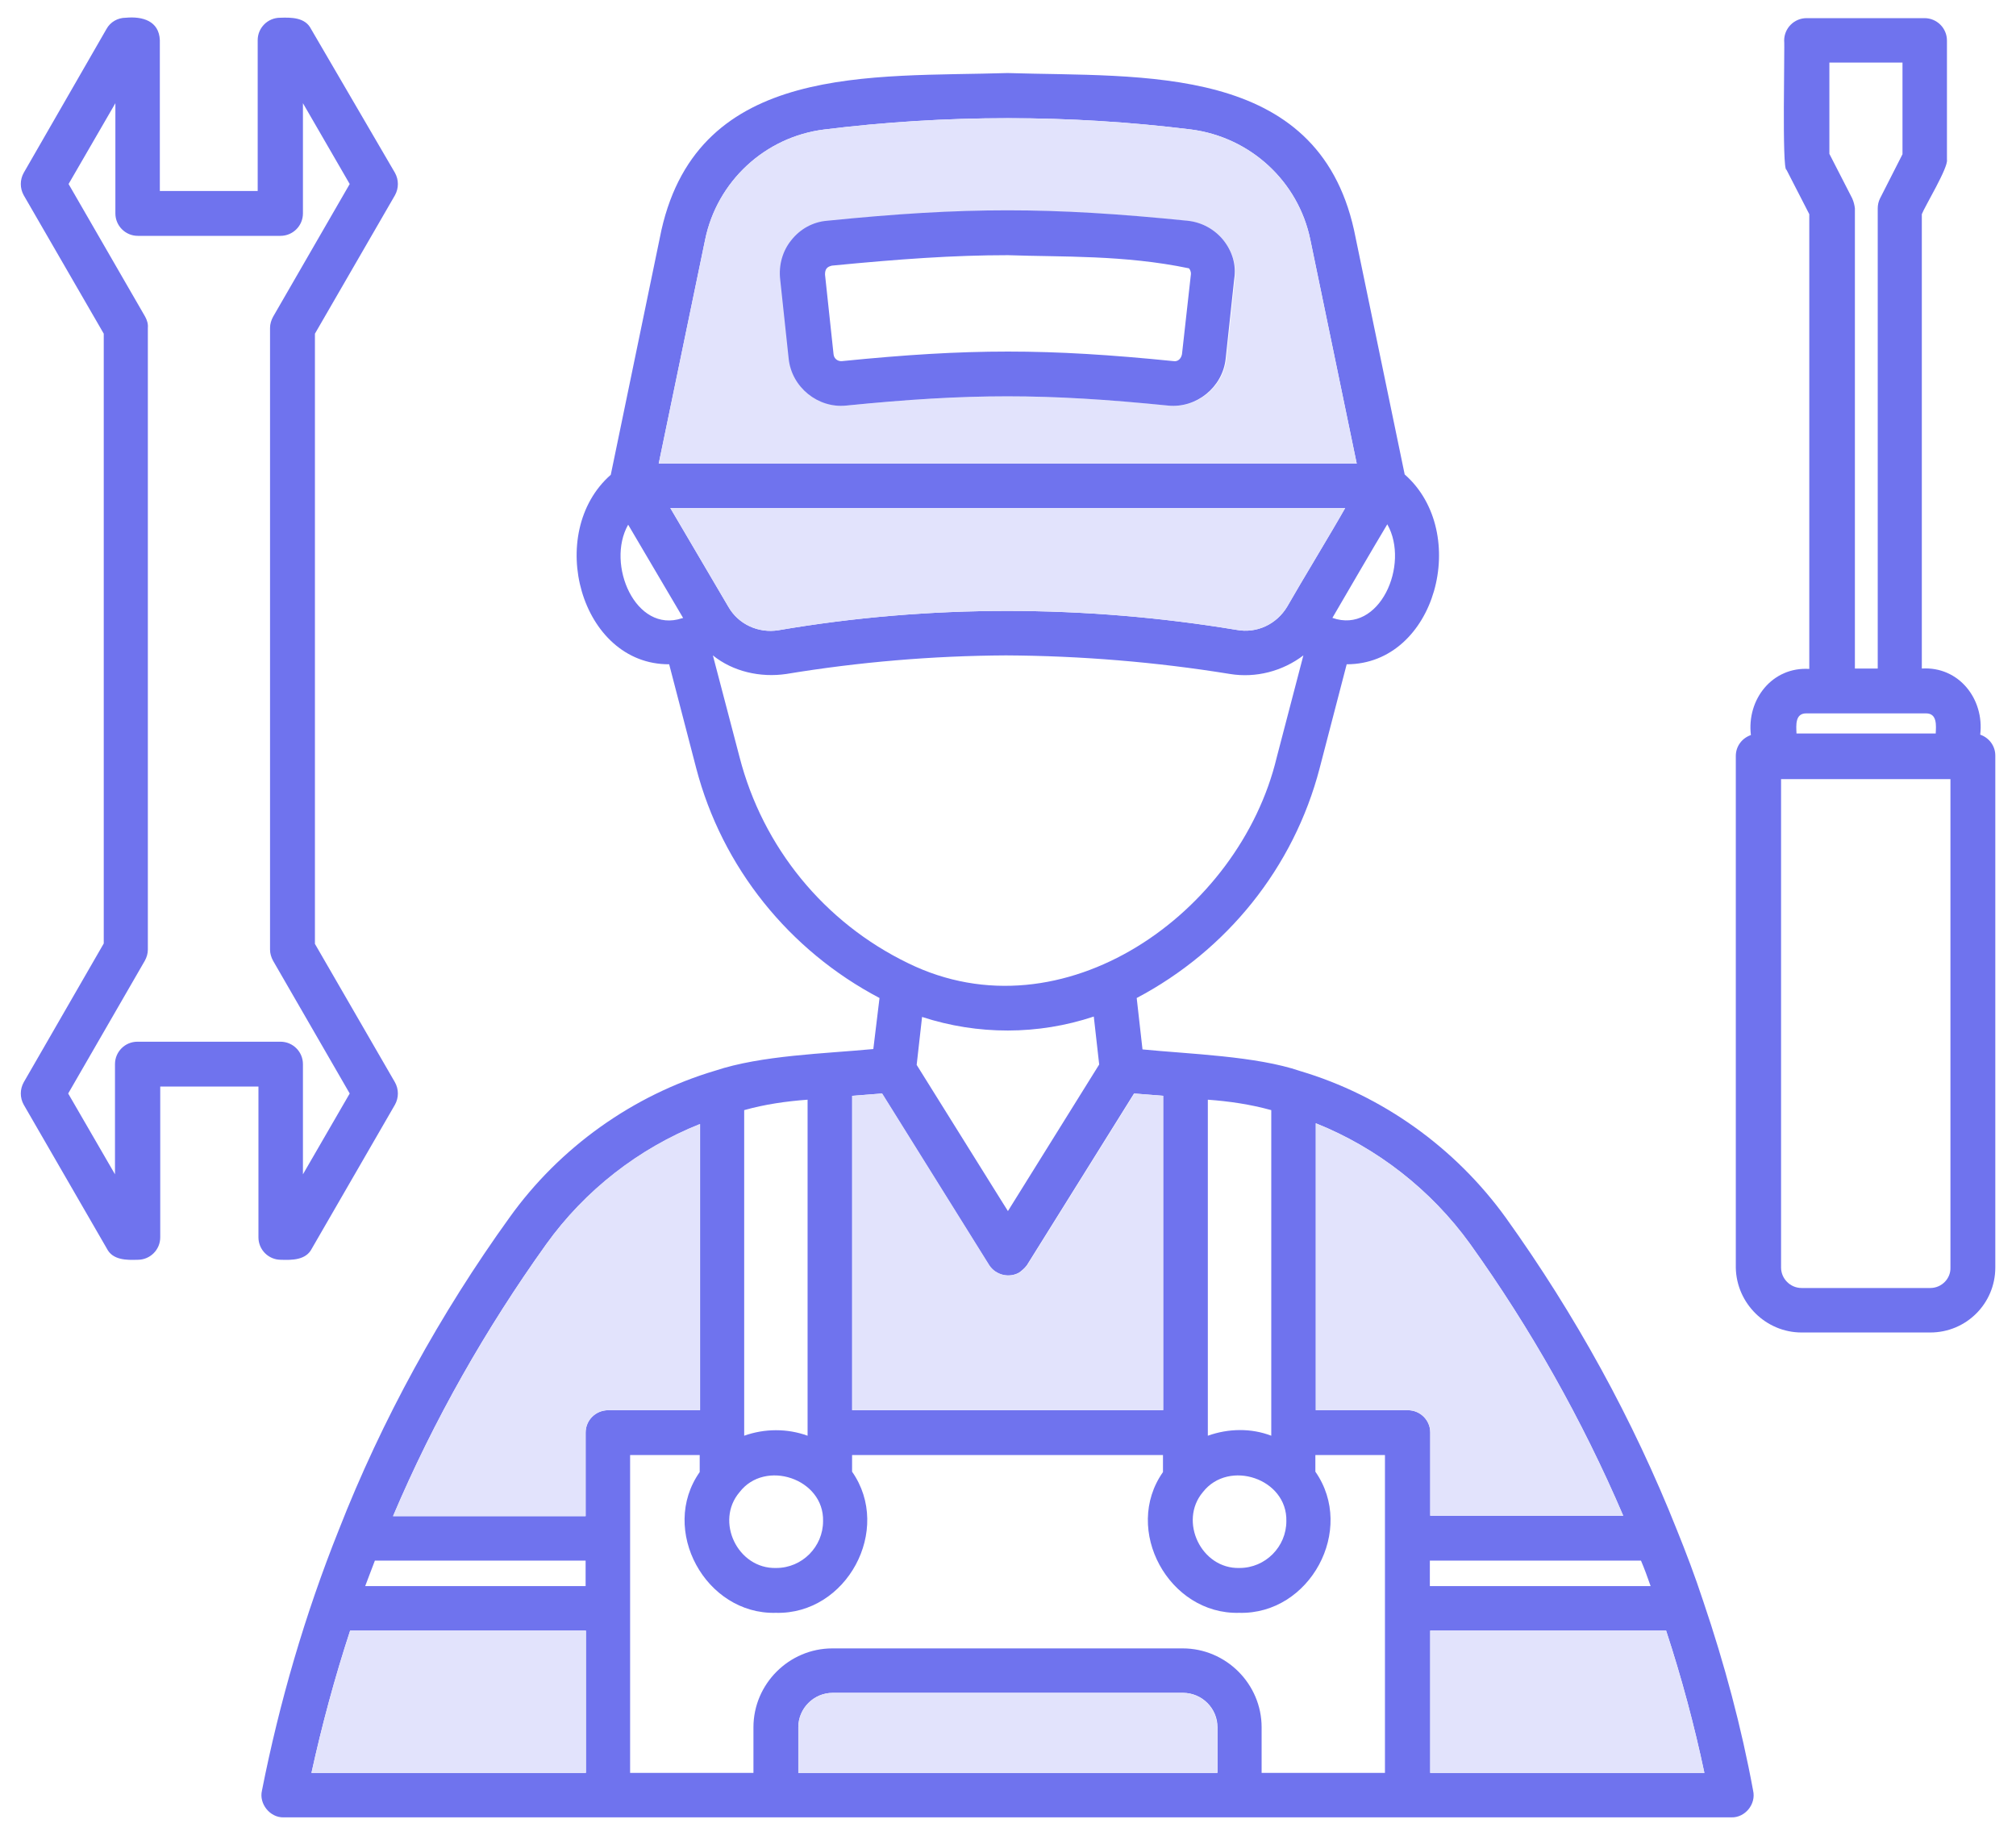
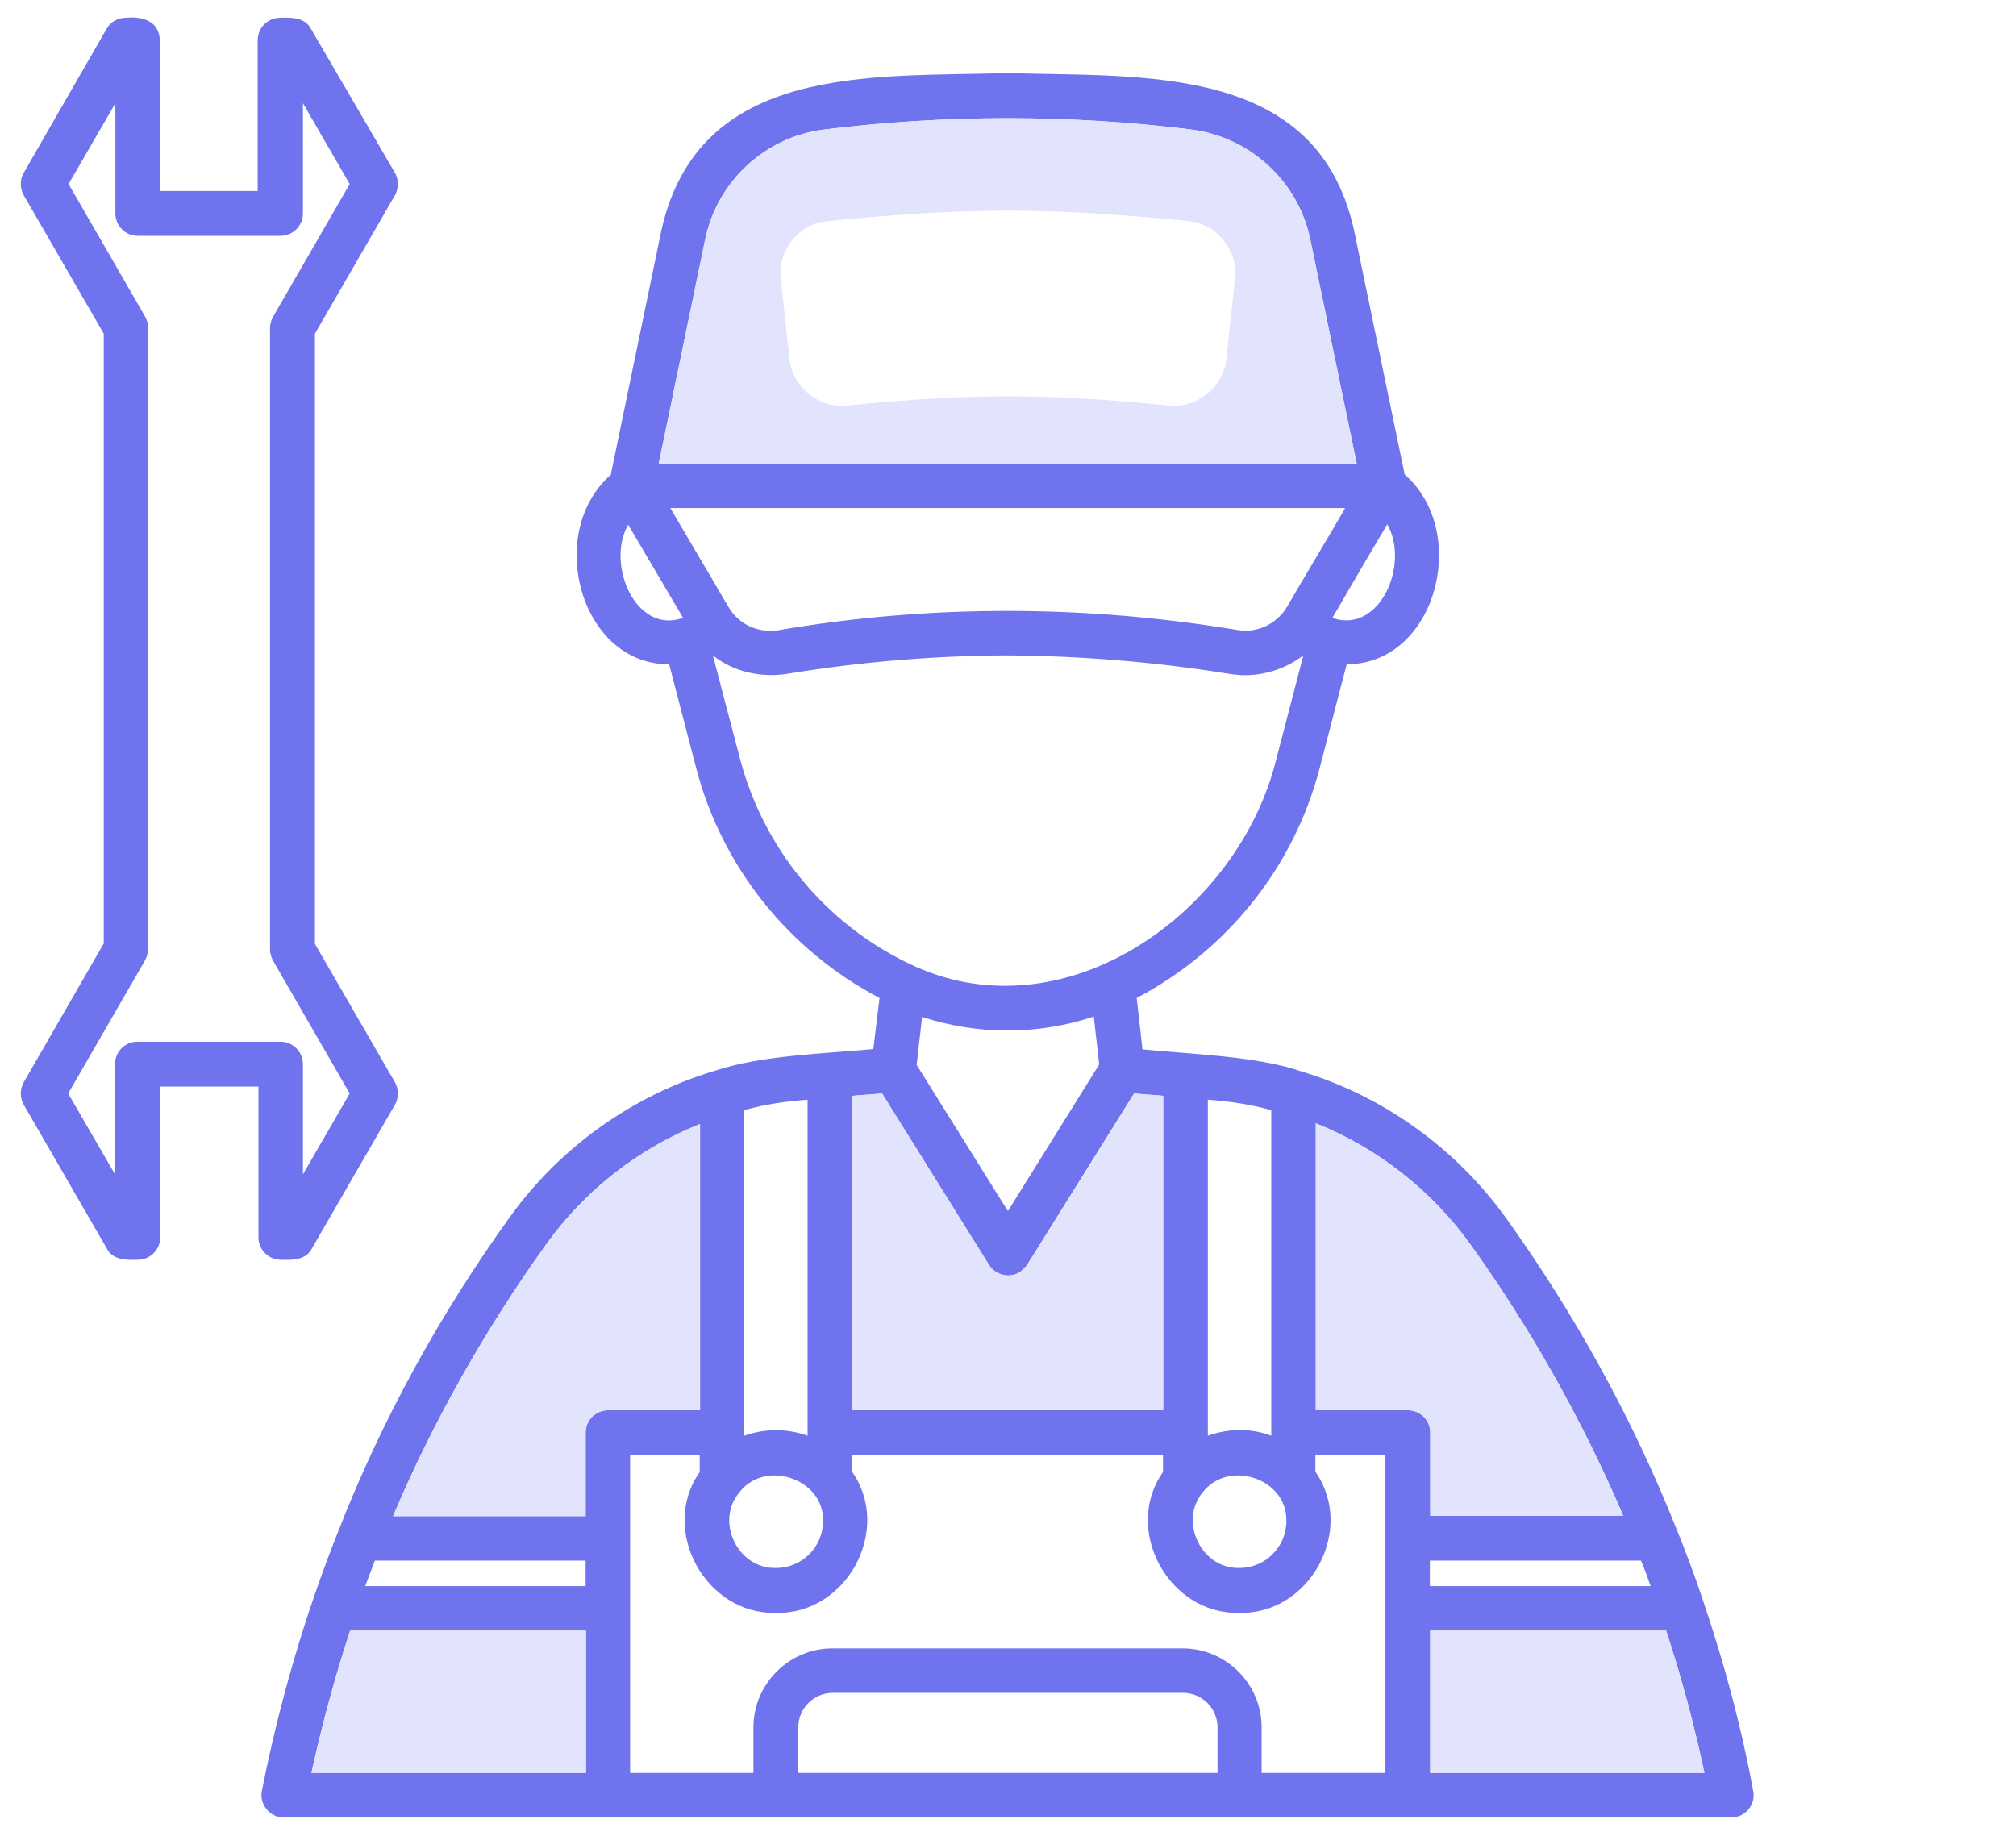
<svg xmlns="http://www.w3.org/2000/svg" width="56" height="51" viewBox="0 0 56 51" fill="none">
  <path d="M0.659 30.067C0.551 30.26 0.551 30.496 0.659 30.689L2.968 34.686C3.129 35.008 3.516 35.008 3.828 34.997C4.171 34.997 4.451 34.718 4.451 34.374V30.185H7.179V34.374C7.179 34.718 7.458 34.997 7.802 34.997C8.114 35.008 8.5 35.008 8.662 34.686L10.971 30.689C11.079 30.496 11.079 30.26 10.971 30.067L8.748 26.221V9.27L10.971 5.424C11.079 5.231 11.079 4.994 10.971 4.801L8.64 0.805C8.479 0.482 8.092 0.482 7.781 0.493C7.437 0.493 7.158 0.773 7.158 1.116V5.306H4.44V1.116C4.418 0.579 3.957 0.45 3.495 0.493C3.269 0.493 3.065 0.611 2.958 0.805L0.659 4.801C0.551 4.994 0.551 5.231 0.659 5.424L2.882 9.27V26.21L0.659 30.067ZM4.032 8.797L1.905 5.112L3.205 2.867V5.929C3.205 6.273 3.484 6.552 3.828 6.552H7.792C8.135 6.552 8.415 6.273 8.415 5.929V2.867L9.714 5.112L7.587 8.797C7.534 8.894 7.501 9.001 7.501 9.108V26.382C7.501 26.489 7.534 26.597 7.587 26.693L9.714 30.378L8.415 32.623V29.562C8.415 29.218 8.135 28.939 7.792 28.939H3.817C3.473 28.939 3.194 29.218 3.194 29.562V32.623L1.894 30.378L4.021 26.693C4.075 26.597 4.107 26.489 4.107 26.382V9.108C4.118 9.001 4.085 8.894 4.032 8.797Z" fill="#6F73EE" />
-   <path d="M50.043 37.017H53.62C54.619 37.017 55.425 36.211 55.425 35.212V20.989C55.425 20.721 55.253 20.495 55.006 20.409C55.124 19.421 54.415 18.508 53.384 18.572V5.95C53.459 5.746 54.125 4.65 54.082 4.436V1.127C54.082 0.783 53.803 0.504 53.459 0.504H50.183C49.839 0.504 49.56 0.783 49.56 1.127C49.581 1.234 49.495 4.747 49.624 4.715L50.258 5.95V18.583C49.227 18.519 48.518 19.432 48.636 20.42C48.389 20.506 48.217 20.731 48.217 21V35.223C48.238 36.211 49.055 37.017 50.043 37.017ZM53.62 35.781H50.043C49.731 35.781 49.474 35.523 49.474 35.212V21.645H54.179V35.212C54.19 35.523 53.932 35.781 53.62 35.781ZM51.45 5.51L50.816 4.274V1.739H52.847V4.285L52.224 5.51C52.181 5.596 52.159 5.692 52.159 5.789V18.572H51.525V5.789C51.515 5.703 51.493 5.606 51.45 5.51ZM50.172 19.818H53.502C53.813 19.818 53.781 20.151 53.77 20.377H49.903C49.893 20.151 49.86 19.818 50.172 19.818Z" fill="#6F73EE" />
  <path d="M47.312 44.482C47.076 43.763 46.829 43.118 46.582 42.506C45.357 39.423 43.757 36.523 41.834 33.837C40.426 31.882 38.396 30.432 36.119 29.755C34.894 29.336 33.036 29.282 31.736 29.153L31.575 27.725C34.078 26.403 35.936 24.105 36.656 21.344L37.408 18.454C39.889 18.454 40.856 14.791 39.019 13.18L37.612 6.391C36.581 1.75 31.747 2.147 27.987 2.029C24.216 2.147 19.425 1.739 18.373 6.391L16.966 13.19C15.129 14.802 16.117 18.465 18.588 18.454L19.34 21.344C20.059 24.094 21.918 26.403 24.431 27.725L24.259 29.143C22.917 29.271 21.155 29.314 19.866 29.744C17.589 30.421 15.548 31.871 14.151 33.826C12.239 36.48 10.606 39.444 9.414 42.495C8.468 44.858 7.76 47.297 7.276 49.746C7.19 50.111 7.502 50.498 7.878 50.487H48.096C48.472 50.498 48.784 50.122 48.698 49.746C48.376 47.995 47.903 46.223 47.312 44.482ZM45.851 44.063H39.718V43.355H45.583C45.679 43.58 45.765 43.816 45.851 44.063ZM33.551 30.55C34.142 30.593 34.733 30.679 35.313 30.84V39.885C34.755 39.67 34.121 39.681 33.551 39.885V30.55ZM33.412 41.453C34.132 40.529 35.764 41.077 35.732 42.259C35.732 42.968 35.152 43.559 34.432 43.559C33.369 43.591 32.735 42.259 33.412 41.453ZM38.536 14.565C39.17 15.683 38.321 17.627 37.011 17.165C37.386 16.52 38.149 15.21 38.536 14.565ZM19.587 6.659C19.92 5.037 21.252 3.802 22.895 3.598C26.279 3.179 29.716 3.179 33.09 3.598C34.733 3.812 36.065 5.037 36.398 6.659L37.687 12.879H18.298L19.587 6.659ZM18.942 17.176C17.653 17.605 16.826 15.672 17.449 14.576L18.974 17.165C18.964 17.176 18.953 17.176 18.942 17.176ZM18.62 14.114H37.365C37.021 14.727 36.108 16.23 35.754 16.854C35.464 17.337 34.916 17.605 34.346 17.498C30.136 16.8 25.817 16.789 21.617 17.509C21.069 17.595 20.511 17.348 20.231 16.854L18.62 14.114ZM20.543 21.032L19.802 18.207C20.36 18.658 21.123 18.83 21.843 18.723C23.862 18.39 25.903 18.218 27.944 18.207C30.017 18.218 32.112 18.39 34.164 18.723C34.883 18.841 35.625 18.648 36.205 18.207L35.464 21.043C34.432 25.361 29.523 28.863 25.226 26.758C22.895 25.63 21.187 23.535 20.543 21.032ZM30.533 29.572L27.998 33.644L27.815 33.353L25.463 29.583L25.613 28.251C27.16 28.756 28.836 28.756 30.383 28.24L30.533 29.572ZM23.669 30.442L24.496 30.378L27.471 35.148C27.654 35.427 28.03 35.513 28.309 35.352C28.384 35.298 28.46 35.233 28.524 35.148L31.5 30.378L32.305 30.442V39.176H23.669V30.442ZM20.672 30.84C21.241 30.679 21.843 30.593 22.433 30.55V39.885C21.875 39.681 21.241 39.681 20.672 39.885V30.84ZM20.543 41.453C21.252 40.529 22.895 41.077 22.863 42.259C22.863 42.968 22.283 43.559 21.563 43.559C20.489 43.591 19.855 42.259 20.543 41.453ZM16.267 49.252H8.651C8.941 47.931 9.296 46.609 9.725 45.299H16.278V49.252H16.267ZM16.267 44.063H10.144C10.23 43.827 10.327 43.591 10.413 43.355H16.267V44.063ZM16.267 39.799V42.119H10.918C12.046 39.455 13.496 36.909 15.172 34.567C16.246 33.074 17.75 31.903 19.447 31.227V39.176H16.901C16.547 39.176 16.267 39.455 16.267 39.799ZM33.809 49.252H22.175V47.984C22.175 47.458 22.605 47.028 23.132 47.028H32.864C33.39 47.028 33.82 47.458 33.82 47.984V49.252H33.809ZM38.482 49.252H35.045V47.984C35.045 46.781 34.056 45.793 32.853 45.793H23.121C21.918 45.793 20.929 46.781 20.929 47.984V49.252H17.503V40.422H19.436V40.895C18.308 42.495 19.597 44.858 21.552 44.805C23.518 44.858 24.797 42.495 23.669 40.884V40.422H32.305V40.895C31.177 42.495 32.467 44.858 34.422 44.805C36.387 44.858 37.666 42.495 36.538 40.884V40.422H38.471V49.252H38.482ZM39.105 39.176H36.549V31.205C38.246 31.882 39.75 33.053 40.835 34.557C42.511 36.898 43.95 39.444 45.089 42.108H39.728V39.788C39.728 39.455 39.449 39.176 39.105 39.176ZM39.728 49.252V45.299H46.281C46.711 46.609 47.065 47.931 47.344 49.252H39.728Z" fill="#6F73EE" />
-   <path d="M37.366 14.114C37.023 14.727 36.109 16.23 35.755 16.854C35.465 17.337 34.917 17.605 34.348 17.498C30.137 16.8 25.818 16.789 21.618 17.509C21.07 17.595 20.512 17.348 20.232 16.854L18.621 14.114H37.366Z" fill="#E2E3FC" />
  <path d="M36.398 6.659C36.065 5.037 34.732 3.812 33.089 3.597C29.705 3.178 26.278 3.178 22.895 3.597C21.251 3.802 19.919 5.037 19.586 6.659L18.297 12.879H37.687L36.398 6.659ZM34.303 7.755L34.066 9.968C33.98 10.762 33.25 11.342 32.477 11.267C29.05 10.924 26.955 10.924 23.518 11.267C22.744 11.342 22.014 10.762 21.928 9.968L21.691 7.755C21.584 6.97 22.207 6.197 22.991 6.143C26.826 5.757 29.179 5.757 33.014 6.143C33.787 6.208 34.41 6.97 34.303 7.755Z" fill="#E2E3FC" />
-   <path d="M33.81 47.984V49.252H22.176V47.984C22.176 47.458 22.605 47.028 23.132 47.028H32.864C33.391 47.039 33.81 47.458 33.81 47.984Z" fill="#E2E3FC" />
  <path d="M47.345 49.252H39.728V45.299H46.281C46.711 46.609 47.065 47.931 47.345 49.252Z" fill="#E2E3FC" />
  <path d="M16.269 45.299V49.252H8.652C8.942 47.931 9.297 46.609 9.727 45.299H16.269Z" fill="#E2E3FC" />
  <path d="M32.316 30.442V39.175H23.68V30.442L24.507 30.378L27.482 35.147C27.665 35.426 28.041 35.512 28.32 35.351C28.395 35.298 28.471 35.233 28.535 35.147L31.511 30.378L32.316 30.442Z" fill="#E2E3FC" />
  <path d="M19.436 31.227V39.176H16.891C16.547 39.176 16.268 39.444 16.268 39.799V42.119H10.918C12.046 39.455 13.496 36.909 15.172 34.567C16.246 33.063 17.739 31.903 19.436 31.227Z" fill="#E2E3FC" />
  <path d="M39.73 42.119V39.799C39.73 39.455 39.462 39.176 39.107 39.176H36.551V31.205C38.248 31.882 39.752 33.053 40.837 34.557C42.513 36.898 43.952 39.444 45.091 42.108H39.73V42.119Z" fill="#E2E3FC" />
-   <path d="M33.982 6.67C33.735 6.369 33.391 6.176 32.994 6.133C29.159 5.746 26.806 5.746 22.971 6.133C22.584 6.165 22.23 6.358 21.983 6.67C21.736 6.971 21.628 7.368 21.671 7.755L21.908 9.968C21.994 10.763 22.724 11.343 23.497 11.268C26.935 10.924 29.03 10.924 32.456 11.268C33.23 11.343 33.96 10.763 34.046 9.968L34.283 7.755C34.347 7.357 34.229 6.981 33.982 6.67ZM32.833 9.839C32.811 9.957 32.725 10.054 32.596 10.032C29.073 9.678 26.924 9.678 23.39 10.032C23.261 10.043 23.165 9.957 23.154 9.839L22.917 7.626C22.917 7.476 22.971 7.411 23.111 7.379C24.991 7.196 26.495 7.089 27.998 7.089C29.502 7.143 31.221 7.078 33.026 7.454C33.047 7.476 33.09 7.54 33.08 7.626L32.833 9.839Z" fill="#6F73EE" />
</svg>